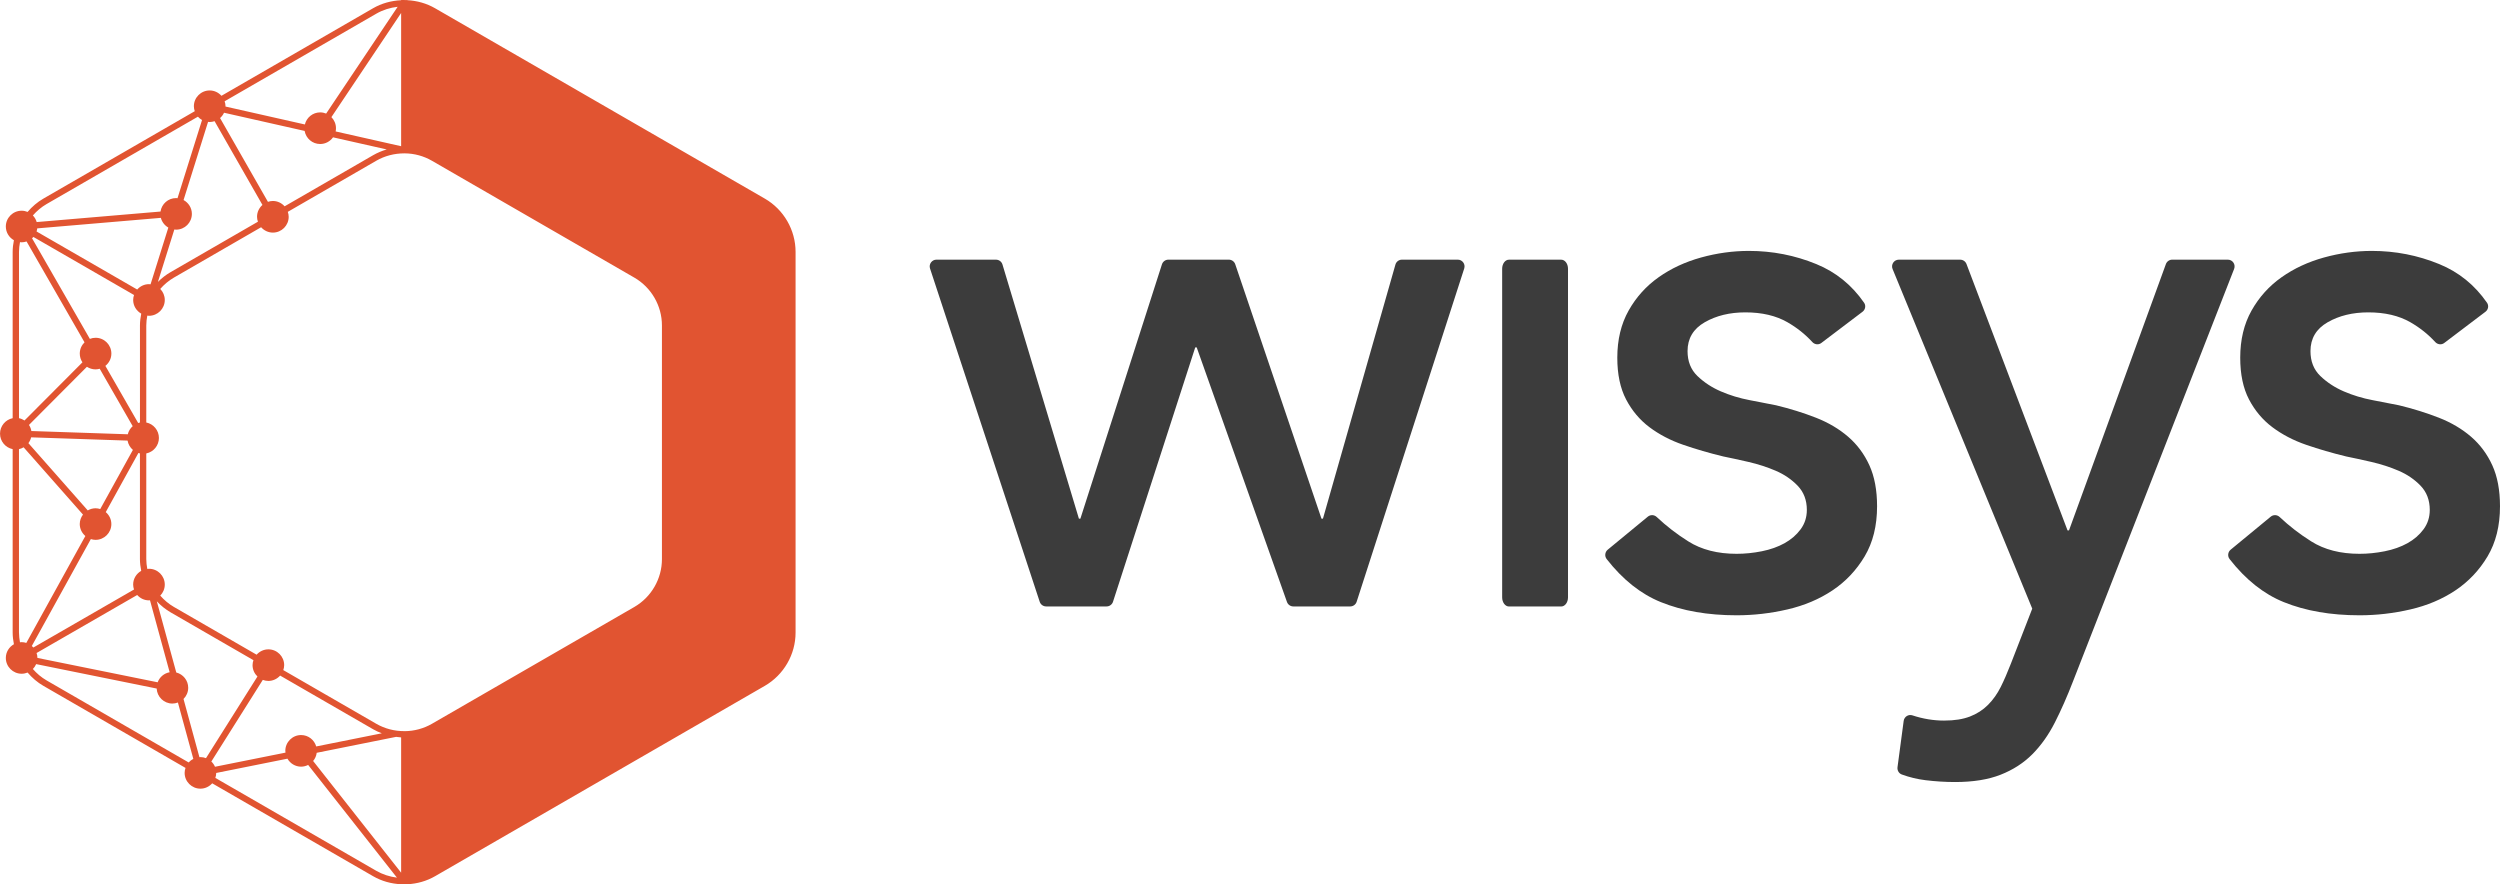
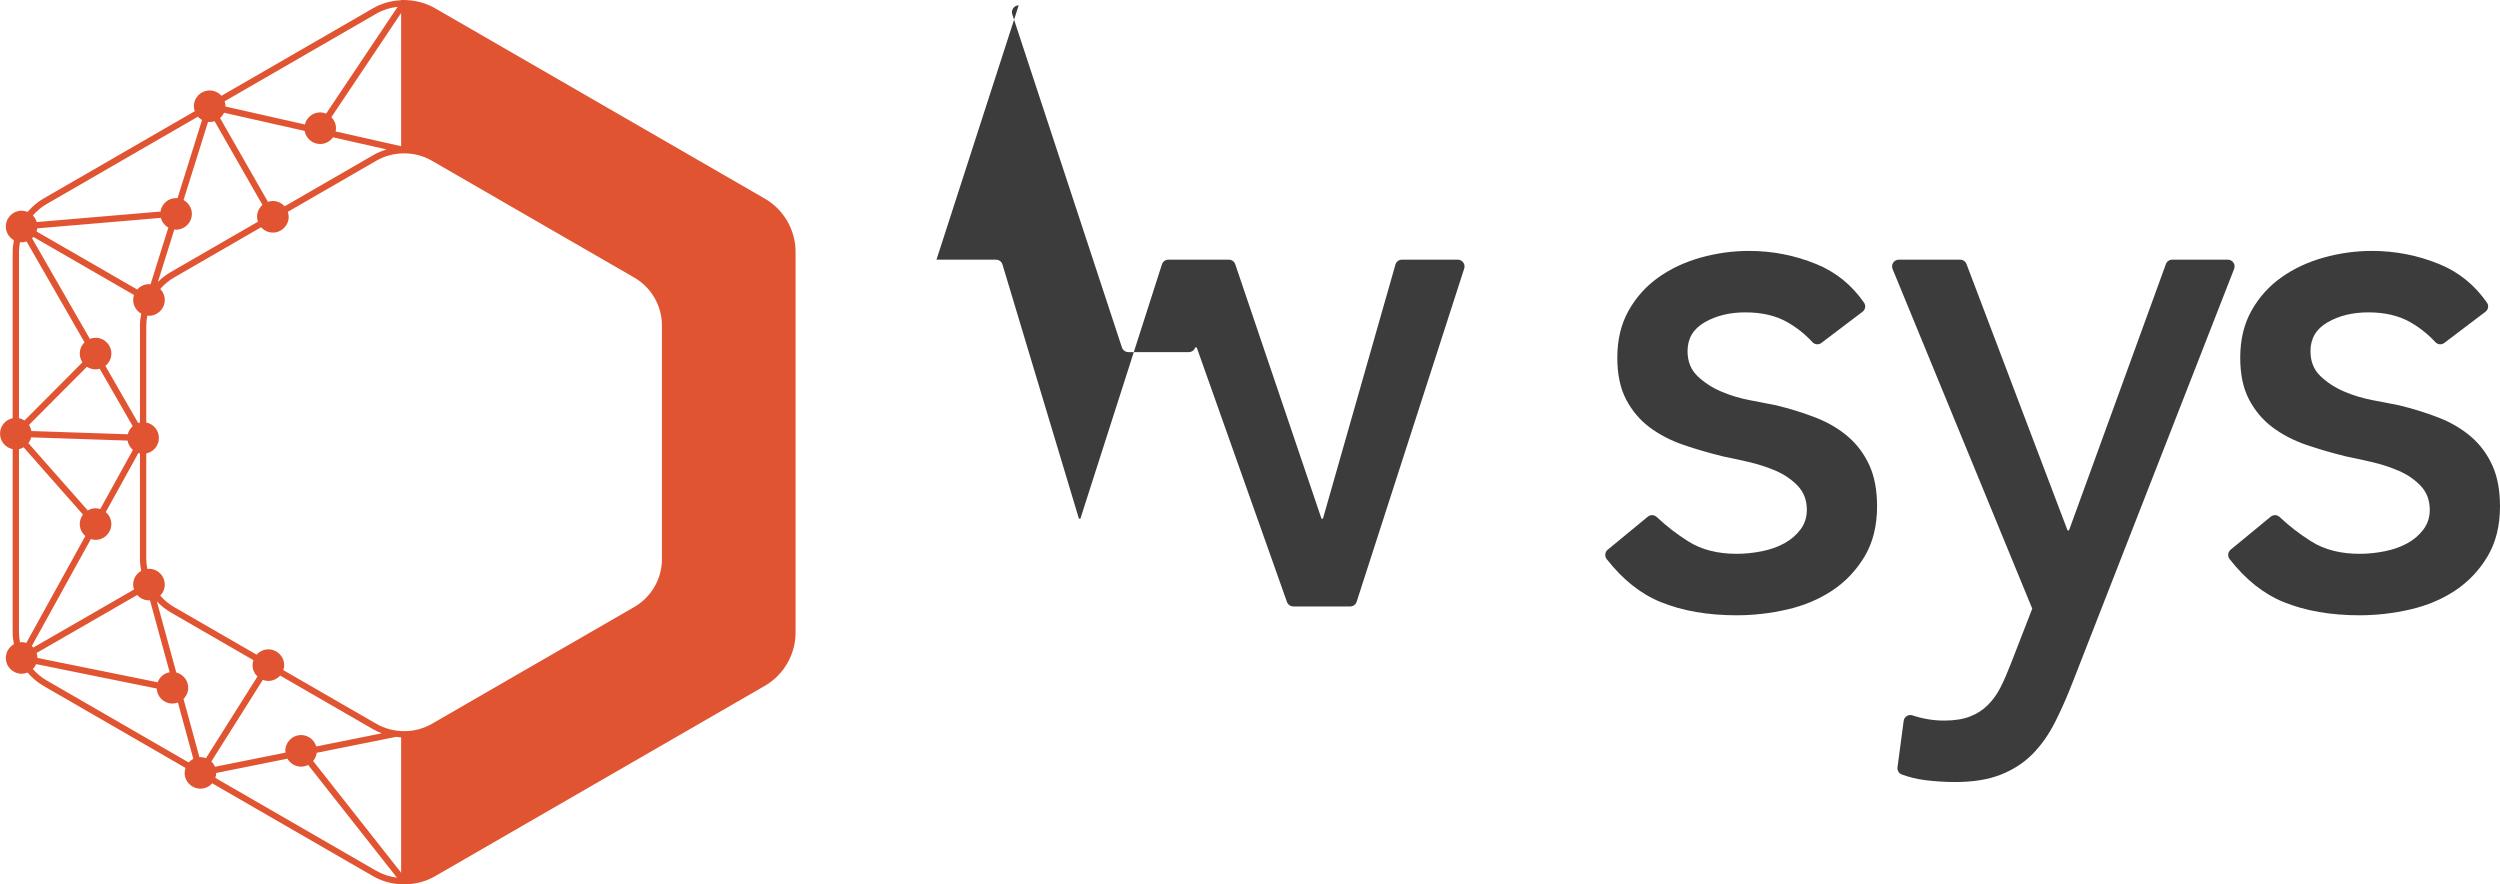
<svg xmlns="http://www.w3.org/2000/svg" id="Layer_1" data-name="Layer 1" viewBox="0 0 1215 429.85">
  <defs>
    <style>
      .cls-1 {
        fill: #3c3c3c;
      }

      .cls-2 {
        fill: #e15431;
      }
    </style>
  </defs>
  <g>
-     <path class="cls-1" d="M455.13,126.2h28.92c1.45,0,2.73.95,3.15,2.34l37.15,123.53h.72l39.63-123.59c.44-1.36,1.7-2.29,3.14-2.29h29.37c1.41,0,2.67.9,3.12,2.24l41.91,123.64h.71l35.23-123.49c.4-1.41,1.7-2.39,3.17-2.39h27.13c2.23,0,3.82,2.18,3.13,4.3l-52.28,161.96c-.44,1.36-1.7,2.28-3.13,2.28h-27.64c-1.39,0-2.64-.88-3.1-2.19l-43.86-123.69h-.72l-39.96,123.6c-.44,1.36-1.7,2.28-3.13,2.28h-29.36c-1.42,0-2.68-.91-3.13-2.26l-53.3-161.96c-.7-2.13.89-4.32,3.13-4.32Z" />
-     <path class="cls-1" d="M730.05,290.35c0,2.42,1.48,4.4,3.29,4.4h25.42c1.81,0,3.29-1.98,3.29-4.4v-159.74c0-2.43-1.47-4.4-3.29-4.4h-25.42c-1.82,0-3.29,1.97-3.29,4.4v159.74Z" />
+     <path class="cls-1" d="M455.13,126.2h28.92c1.45,0,2.73.95,3.15,2.34l37.15,123.53h.72l39.63-123.59c.44-1.36,1.7-2.29,3.14-2.29h29.37c1.41,0,2.67.9,3.12,2.24l41.91,123.64h.71l35.23-123.49c.4-1.41,1.7-2.39,3.17-2.39h27.13c2.23,0,3.82,2.18,3.13,4.3l-52.28,161.96c-.44,1.36-1.7,2.28-3.13,2.28h-27.64c-1.39,0-2.64-.88-3.1-2.19l-43.86-123.69h-.72c-.44,1.36-1.7,2.28-3.13,2.28h-29.36c-1.42,0-2.68-.91-3.13-2.26l-53.3-161.96c-.7-2.13.89-4.32,3.13-4.32Z" />
    <path class="cls-1" d="M885.16,166.69c-1.36,1.03-3.24.78-4.39-.47-3.41-3.74-7.43-6.94-12.07-9.61-5.57-3.2-12.39-4.8-20.45-4.8-7.59,0-14.17,1.6-19.74,4.8-5.57,3.2-8.36,7.88-8.36,14.04,0,4.98,1.6,9.01,4.8,12.09,3.2,3.08,6.99,5.57,11.38,7.47,4.39,1.9,9.07,3.32,14.05,4.27,4.98.95,9.24,1.78,12.8,2.49,6.87,1.66,13.33,3.68,19.38,6.04,6.04,2.37,11.26,5.46,15.65,9.25,4.39,3.79,7.82,8.42,10.31,13.87,2.49,5.46,3.74,12.09,3.74,19.91,0,9.49-2.02,17.6-6.04,24.36-4.04,6.76-9.25,12.27-15.65,16.54-6.4,4.27-13.69,7.35-21.87,9.24-8.18,1.9-16.42,2.85-24.71,2.85-13.99,0-26.26-2.13-36.8-6.4-9.75-3.94-18.53-10.92-26.35-20.93-1.09-1.4-.84-3.43.53-4.56l19.47-16.04c1.29-1.06,3.14-.97,4.35.18,4.66,4.39,9.77,8.34,15.33,11.83,6.4,4.04,14.22,6.04,23.47,6.04,4.03,0,8.12-.41,12.27-1.24,4.14-.83,7.82-2.13,11.03-3.91,3.2-1.78,5.8-4.03,7.82-6.76,2.01-2.72,3.02-5.87,3.02-9.42,0-4.74-1.49-8.65-4.45-11.74-2.96-3.08-6.52-5.51-10.67-7.29-4.15-1.78-8.54-3.2-13.16-4.27-4.62-1.07-8.71-1.95-12.27-2.67-6.88-1.66-13.39-3.56-19.56-5.69-6.17-2.13-11.62-4.98-16.36-8.53-4.74-3.56-8.53-8.06-11.38-13.51-2.85-5.45-4.27-12.21-4.27-20.27,0-8.77,1.84-16.41,5.51-22.93,3.67-6.52,8.53-11.91,14.58-16.18,6.04-4.27,12.92-7.47,20.62-9.6,7.7-2.13,15.47-3.2,23.29-3.2,11.38,0,22.28,2.13,32.71,6.4,9.53,3.9,17.27,10.17,23.24,18.81.96,1.4.6,3.32-.75,4.35l-20.07,15.2Z" />
    <path class="cls-1" d="M922.84,126.2h29.8c1.37,0,2.59.85,3.08,2.12l49.1,129.44h.72l47.08-129.4c.47-1.3,1.71-2.17,3.09-2.17h27.01c2.32,0,3.91,2.33,3.07,4.49l-78.25,200.32c-2.83,7.35-5.79,14.05-8.85,20.09-3.07,6.04-6.73,11.2-10.97,15.47-4.25,4.27-9.39,7.58-15.41,9.95-6.02,2.37-13.39,3.56-22.13,3.56-4.72,0-9.51-.3-14.35-.89-3.97-.49-7.83-1.41-11.56-2.78-1.43-.52-2.28-2.02-2.08-3.53l3-22.51c.27-2.02,2.3-3.34,4.23-2.7,5.13,1.7,10.26,2.54,15.39,2.54s9.12-.66,12.54-1.95c3.41-1.31,6.36-3.2,8.84-5.69,2.47-2.49,4.53-5.4,6.18-8.71,1.65-3.32,3.3-7.11,4.95-11.38l10.36-26.67-67.88-165.07c-.89-2.17.7-4.54,3.05-4.54Z" />
    <path class="cls-1" d="M1187.9,166.69c-1.36,1.03-3.24.78-4.39-.47-3.41-3.74-7.43-6.94-12.07-9.61-5.57-3.2-12.39-4.8-20.45-4.8-7.59,0-14.17,1.6-19.74,4.8-5.57,3.2-8.36,7.88-8.36,14.04,0,4.98,1.6,9.01,4.8,12.09,3.2,3.08,6.99,5.57,11.38,7.47,4.39,1.9,9.07,3.32,14.05,4.27,4.98.95,9.24,1.78,12.8,2.49,6.87,1.66,13.33,3.68,19.38,6.04,6.04,2.37,11.26,5.46,15.65,9.25,4.39,3.79,7.82,8.42,10.31,13.87,2.49,5.46,3.74,12.09,3.74,19.91,0,9.49-2.02,17.6-6.04,24.36-4.04,6.76-9.25,12.27-15.65,16.54-6.4,4.27-13.69,7.35-21.87,9.24-8.18,1.9-16.42,2.85-24.71,2.85-13.99,0-26.26-2.13-36.8-6.4-9.75-3.94-18.53-10.92-26.35-20.93-1.09-1.4-.84-3.43.53-4.56l19.47-16.04c1.29-1.06,3.14-.97,4.35.18,4.66,4.39,9.77,8.34,15.33,11.83,6.4,4.04,14.22,6.04,23.47,6.04,4.03,0,8.12-.41,12.27-1.24,4.14-.83,7.82-2.13,11.03-3.91,3.2-1.78,5.8-4.03,7.82-6.76,2.01-2.72,3.02-5.87,3.02-9.42,0-4.74-1.49-8.65-4.45-11.74-2.96-3.08-6.52-5.51-10.67-7.29-4.15-1.78-8.54-3.2-13.16-4.27-4.62-1.07-8.71-1.95-12.27-2.67-6.88-1.66-13.39-3.56-19.56-5.69-6.17-2.13-11.62-4.98-16.36-8.53-4.74-3.56-8.53-8.06-11.38-13.51-2.85-5.45-4.27-12.21-4.27-20.27,0-8.77,1.84-16.41,5.51-22.93,3.67-6.52,8.53-11.91,14.58-16.18,6.04-4.27,12.92-7.47,20.62-9.6,7.7-2.13,15.47-3.2,23.29-3.2,11.38,0,22.28,2.13,32.71,6.4,9.53,3.9,17.27,10.17,23.24,18.81.96,1.4.6,3.32-.75,4.35l-20.07,15.2Z" />
  </g>
  <path class="cls-2" d="M371.67,96.51L211.44,4.01c-4.09-2.36-8.71-3.66-13.42-3.91V.03h-1.31c-.08-.01-.15-.03-.23-.03h-1.54s0,.11,0,.11c-4.86.24-9.48,1.5-13.63,3.9l-73.69,42.55c-1.41-1.58-3.44-2.6-5.72-2.6-4.23,0-7.68,3.44-7.68,7.68,0,.85.17,1.65.43,2.41L21.11,96.51c-2.97,1.71-5.53,3.94-7.7,6.48-.9-.37-1.87-.58-2.9-.58-4.23,0-7.68,3.44-7.68,7.68,0,2.86,1.59,5.34,3.93,6.66-.36,1.86-.61,3.75-.61,5.68v80.81c-3.5.71-6.14,3.82-6.14,7.52s2.64,6.81,6.14,7.52v89.14c0,1.93.25,3.82.61,5.68-2.33,1.32-3.93,3.79-3.93,6.66,0,4.23,3.44,7.68,7.68,7.68,1.03,0,2-.21,2.9-.58,2.17,2.54,4.73,4.77,7.7,6.48l69.05,39.87c-.25.76-.43,1.56-.43,2.41,0,4.23,3.44,7.68,7.68,7.68,2.28,0,4.31-1.02,5.72-2.6l78.19,45.14c4.15,2.4,8.84,3.7,13.63,3.91v.1h1.54c.07,0,.13-.01.2-.01h1.34v-.09c4.71-.25,9.32-1.54,13.42-3.91l160.23-92.5c9.23-5.33,14.97-15.26,14.97-25.92V122.43c0-10.66-5.74-20.59-14.97-25.92ZM104.48,372.64c-.41-.97-1.02-1.83-1.77-2.54l25.01-39.68c.84.32,1.75.51,2.7.51,2.28,0,4.31-1.02,5.72-2.6l45.18,26.08c1.35.78,2.78,1.41,4.23,1.97l-31.87,6.39c-.93-3.19-3.85-5.54-7.34-5.54-4.23,0-7.68,3.44-7.68,7.68,0,.29.05.57.09.86l-34.26,6.87ZM18.19,319.75c0-.84-.17-1.64-.42-2.39l48.91-28.19c1.41,1.59,3.44,2.61,5.72,2.61.17,0,.33-.04.49-.05l9.56,34.98c-2.7.48-4.9,2.37-5.83,4.88l-58.43-11.84ZM78.18,105.88c.53,2.02,1.86,3.71,3.63,4.72l-8.64,27.58c-.26-.03-.51-.08-.77-.08-2.28,0-4.31,1.02-5.72,2.61l-48.91-28.21c.16-.49.27-.99.33-1.51l60.08-5.11ZM148.05,63.63c.63,3.61,3.76,6.36,7.55,6.36,2.58,0,4.86-1.29,6.25-3.25l26.1,5.89c-2.31.67-4.54,1.61-6.64,2.82l-42.99,24.82c-1.41-1.58-3.44-2.6-5.72-2.6-.84,0-1.63.17-2.38.42l-23.27-40.71c.81-.72,1.48-1.59,1.93-2.59l39.17,8.84ZM196.48,355.33c-4.77.02-9.5-1.2-13.62-3.58l-45.18-26.08c.25-.76.43-1.56.43-2.41,0-4.23-3.44-7.68-7.68-7.68-2.28,0-4.31,1.02-5.72,2.6l-40.18-23.2c-2.55-1.47-4.75-3.36-6.65-5.51,1.36-1.39,2.2-3.28,2.2-5.37,0-4.23-3.44-7.68-7.68-7.68-.28,0-.55.05-.82.08-.29-1.57-.49-3.16-.49-4.78v-51.35c3.5-.71,6.14-3.82,6.14-7.52s-2.64-6.81-6.14-7.52v-47.16c0-1.62.2-3.21.49-4.78.27.03.54.08.82.08,4.23,0,7.68-3.44,7.68-7.68,0-2.09-.84-3.98-2.2-5.37,1.89-2.15,4.1-4.04,6.64-5.51l42.38-24.47c1.41,1.58,3.44,2.6,5.72,2.6,4.23,0,7.68-3.44,7.68-7.68,0-.85-.17-1.65-.43-2.41l42.99-24.83c4.12-2.38,8.81-3.58,13.63-3.59h.21c4.64.04,9.2,1.27,13.21,3.59l98.36,56.79c8.28,4.78,13.43,13.69,13.43,23.26v113.56c0,9.57-5.15,18.48-13.43,23.26l-98.36,56.77c-4.01,2.31-8.56,3.54-13.19,3.58h-.24ZM194.95,71.06l-31.83-7.18c.11-.51.16-1.03.16-1.57,0-2.1-.85-4-2.22-5.39L194.95,6.31v64.75ZM101.9,59.31c.84,0,1.63-.17,2.38-.42l23.27,40.71c-1.6,1.41-2.63,3.45-2.63,5.74,0,.85.17,1.65.43,2.41l-42.38,24.47c-2.31,1.33-4.39,2.95-6.23,4.8l7.99-25.49c.28.03.55.09.84.09,4.24,0,7.68-3.44,7.68-7.68,0-2.91-1.65-5.42-4.04-6.72l11.91-37.99c.26.03.51.08.77.08ZM16.23,115.16l48.91,28.21c-.25.76-.42,1.56-.42,2.41,0,2.86,1.59,5.33,3.92,6.65-.37,1.87-.62,3.78-.62,5.73v47.16c-.3.06-.58.17-.86.27l-15.95-27.77c1.77-1.41,2.92-3.55,2.92-5.98,0-4.23-3.44-7.68-7.68-7.68-.98,0-1.92.2-2.78.54l-28.09-48.89c.23-.21.45-.42.66-.65ZM42.23,178.25c1.21.8,2.66,1.27,4.21,1.27.7,0,1.37-.13,2.02-.3l16.03,27.9c-1.16,1.03-2.01,2.38-2.38,3.94l-46.87-1.58c-.18-1.08-.57-2.08-1.16-2.96l28.16-28.27ZM15.13,212.55l46.87,1.58c.31,1.81,1.25,3.38,2.59,4.53l-15.87,28.74c-.72-.23-1.48-.38-2.27-.38-1.39,0-2.68.4-3.8,1.05l-28.85-32.7c.62-.83,1.09-1.77,1.34-2.81ZM46.44,262.37c4.23,0,7.68-3.44,7.68-7.68,0-2.33-1.07-4.4-2.72-5.81l15.87-28.74c.25.08.48.18.74.23v51.35c0,1.95.25,3.85.62,5.72-2.33,1.32-3.92,3.79-3.92,6.65,0,.85.17,1.65.42,2.41l-48.91,28.19c-.24-.27-.49-.51-.76-.74l28.69-51.96c.72.23,1.48.38,2.27.38ZM91.47,334.25c0-3.58-2.48-6.57-5.8-7.42l-9.46-34.6c1.97,2.09,4.22,3.94,6.77,5.41l40.19,23.2c-.25.76-.43,1.57-.43,2.41,0,2.18.92,4.13,2.38,5.53l-25.01,39.68c-.84-.32-1.75-.51-2.7-.51-.17,0-.33.04-.49.05l-7.73-28.3c1.41-1.39,2.28-3.32,2.28-5.45ZM153.92,365.86l38.57-7.74c.82.1,1.63.22,2.46.26v65.75l-42.77-54.29c.94-1.11,1.55-2.47,1.74-3.98ZM182.85,6.67c3.19-1.84,6.75-2.96,10.41-3.37l-34.75,51.9c-.9-.37-1.88-.58-2.9-.58-3.61,0-6.62,2.51-7.44,5.87l-38.59-8.71c0-.05.02-.1.02-.15,0-.85-.17-1.65-.43-2.41L182.85,6.67ZM22.64,99.17l73.54-42.46c.57.65,1.25,1.18,2.01,1.61l-11.92,38.02c-.23-.02-.46-.07-.7-.07-3.84,0-7.01,2.85-7.56,6.54l-60.18,5.11c-.36-1.22-.99-2.33-1.86-3.21,1.9-2.16,4.11-4.06,6.67-5.54ZM10.51,117.77c.84,0,1.64-.17,2.4-.42l28.17,49.02c-1.42,1.39-2.31,3.33-2.31,5.48,0,1.57.48,3.02,1.29,4.24l-28.16,28.27c-.8-.53-1.7-.92-2.67-1.12v-80.81c0-1.61.2-3.19.48-4.74.27.03.54.08.81.08ZM9.22,307.42v-89.14c.82-.17,1.57-.49,2.26-.89l28.85,32.7c-.97,1.29-1.57,2.87-1.57,4.6,0,2.33,1.07,4.4,2.72,5.81l-28.69,51.96c-.72-.23-1.48-.38-2.27-.38-.28,0-.54.05-.81.08-.28-1.56-.48-3.13-.48-4.74ZM22.64,330.68c-2.56-1.48-4.77-3.38-6.67-5.54.67-.68,1.22-1.49,1.6-2.38l58.57,11.87c.2,4.05,3.54,7.3,7.64,7.3.95,0,1.84-.19,2.68-.51l7.49,27.39c-.86.44-1.62,1.03-2.26,1.74l-69.05-39.87ZM104.66,378.04c.25-.75.42-1.55.42-2.38l34.62-6.94c1.33,2.31,3.79,3.88,6.63,3.88,1.24,0,2.39-.32,3.43-.84l43.15,54.77c-3.54-.45-6.97-1.55-10.06-3.33l-78.19-45.14Z" />
</svg>